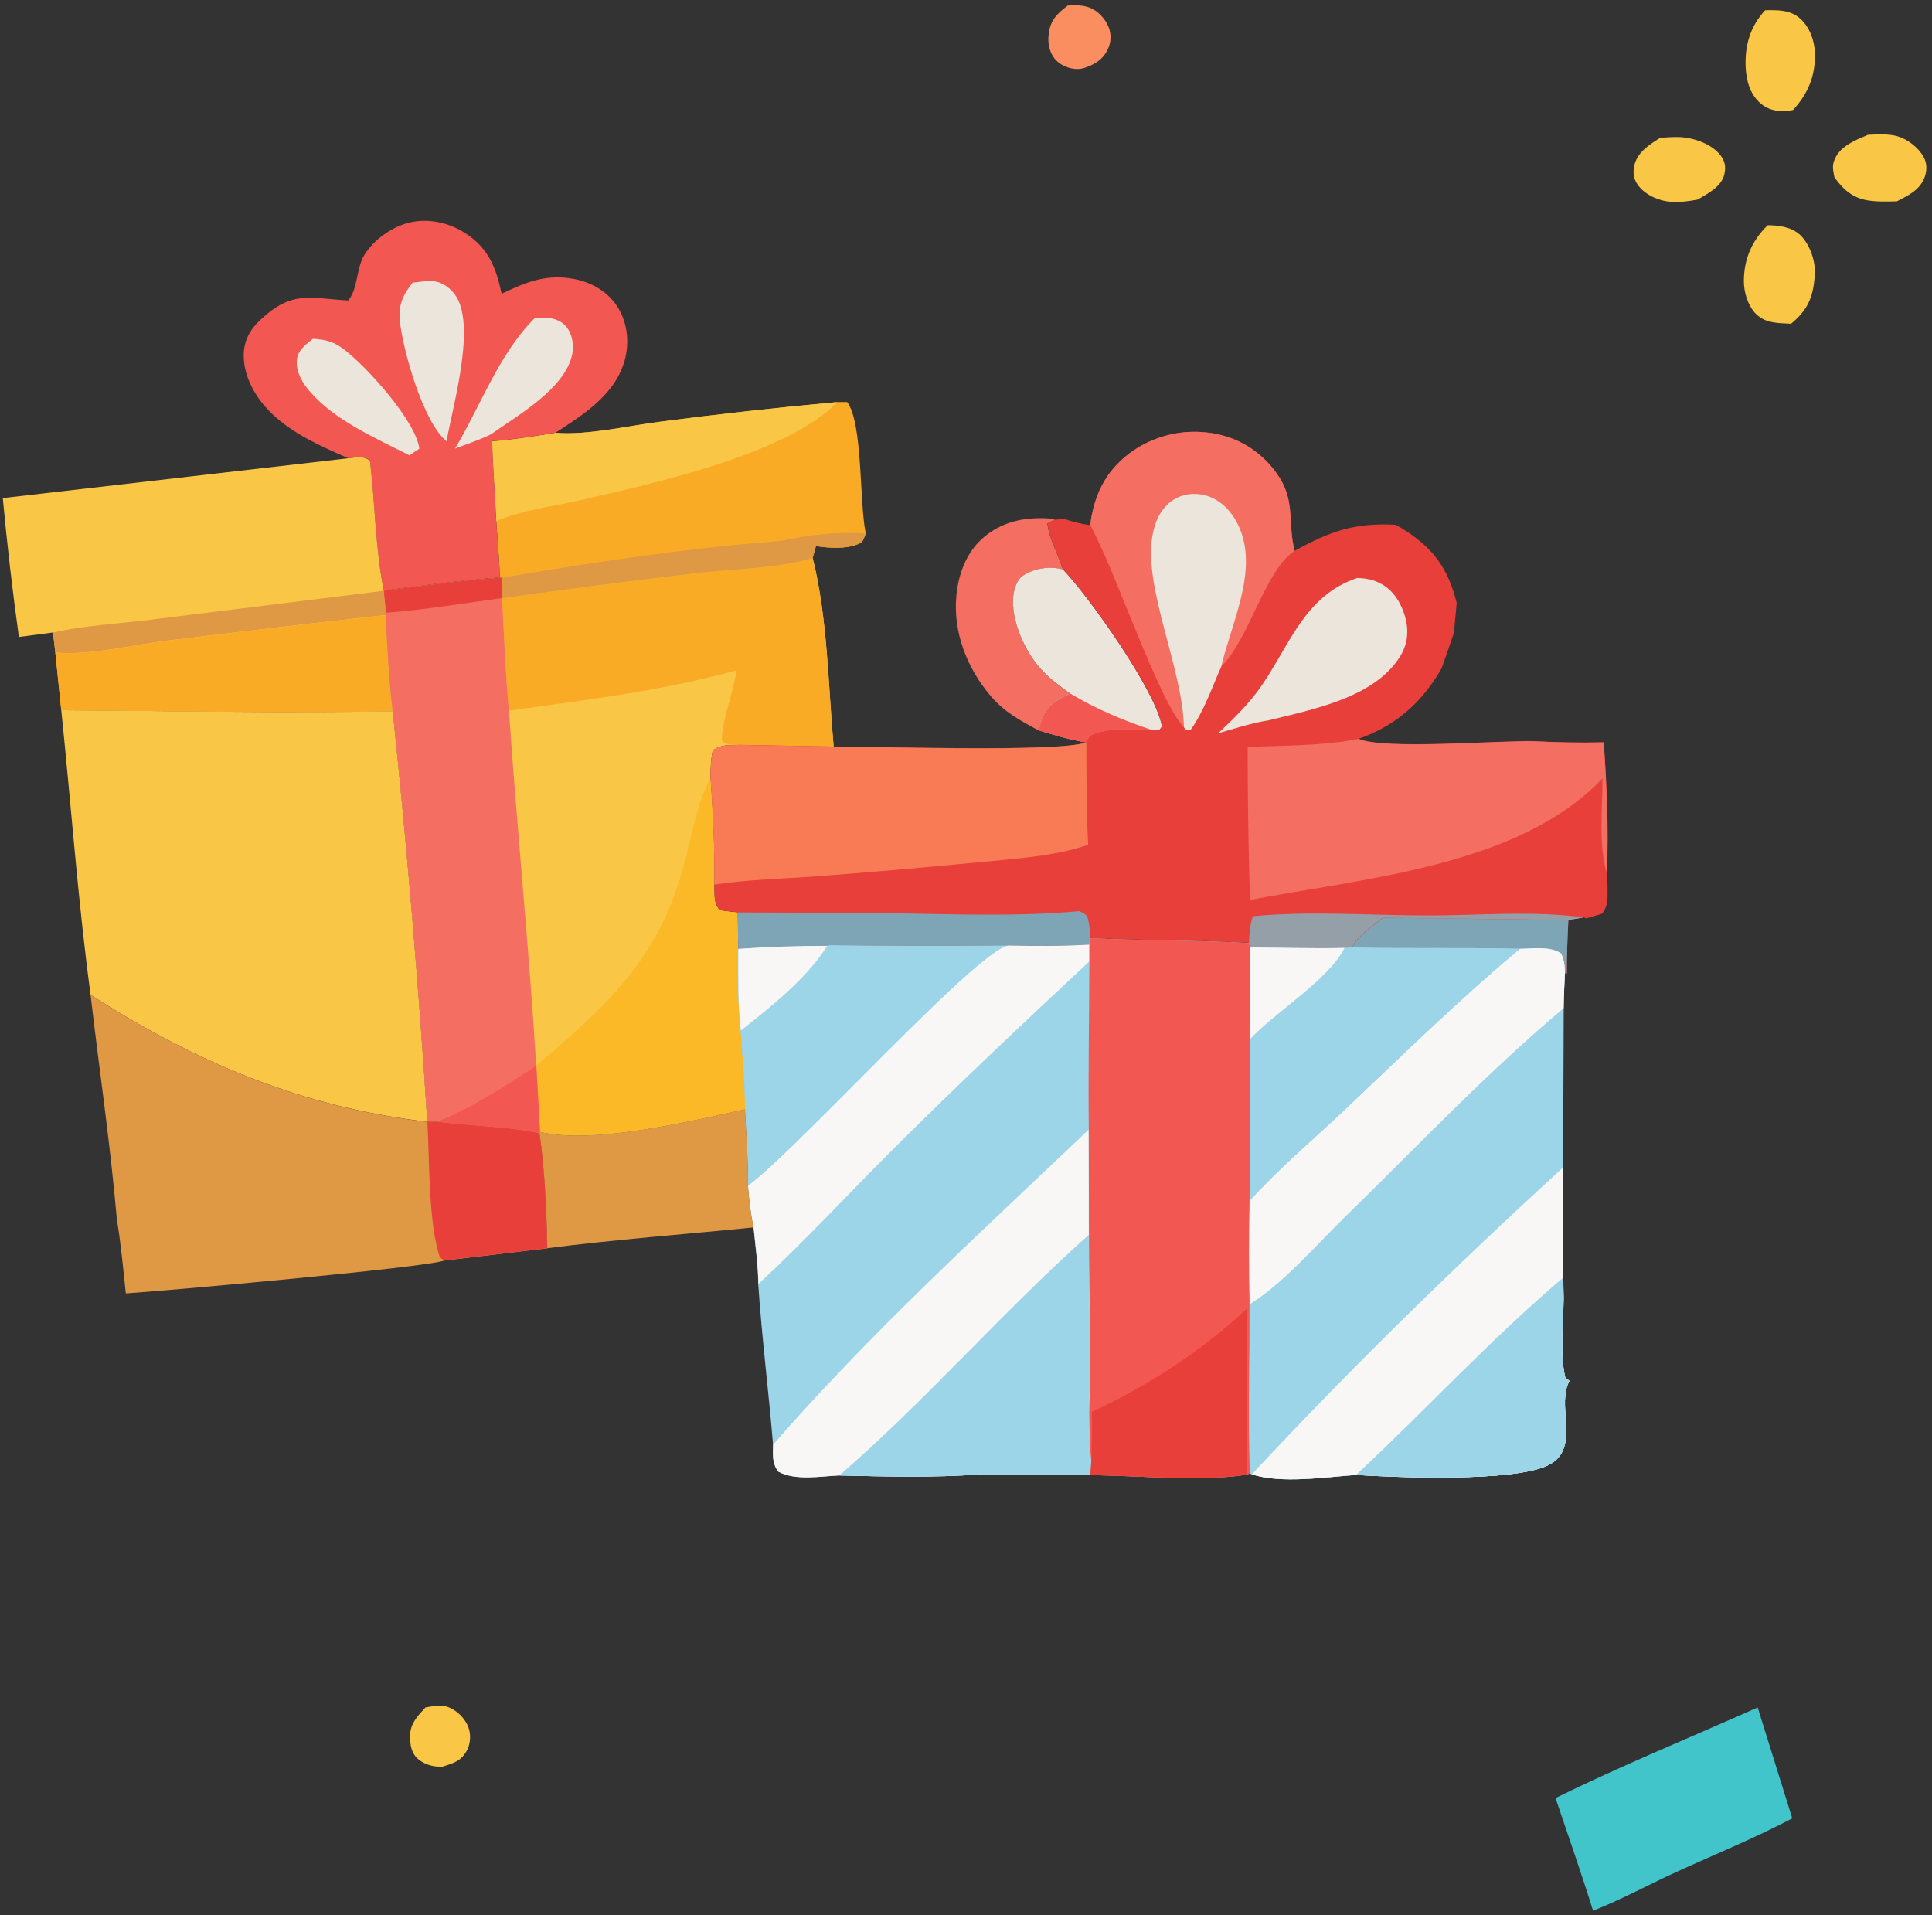
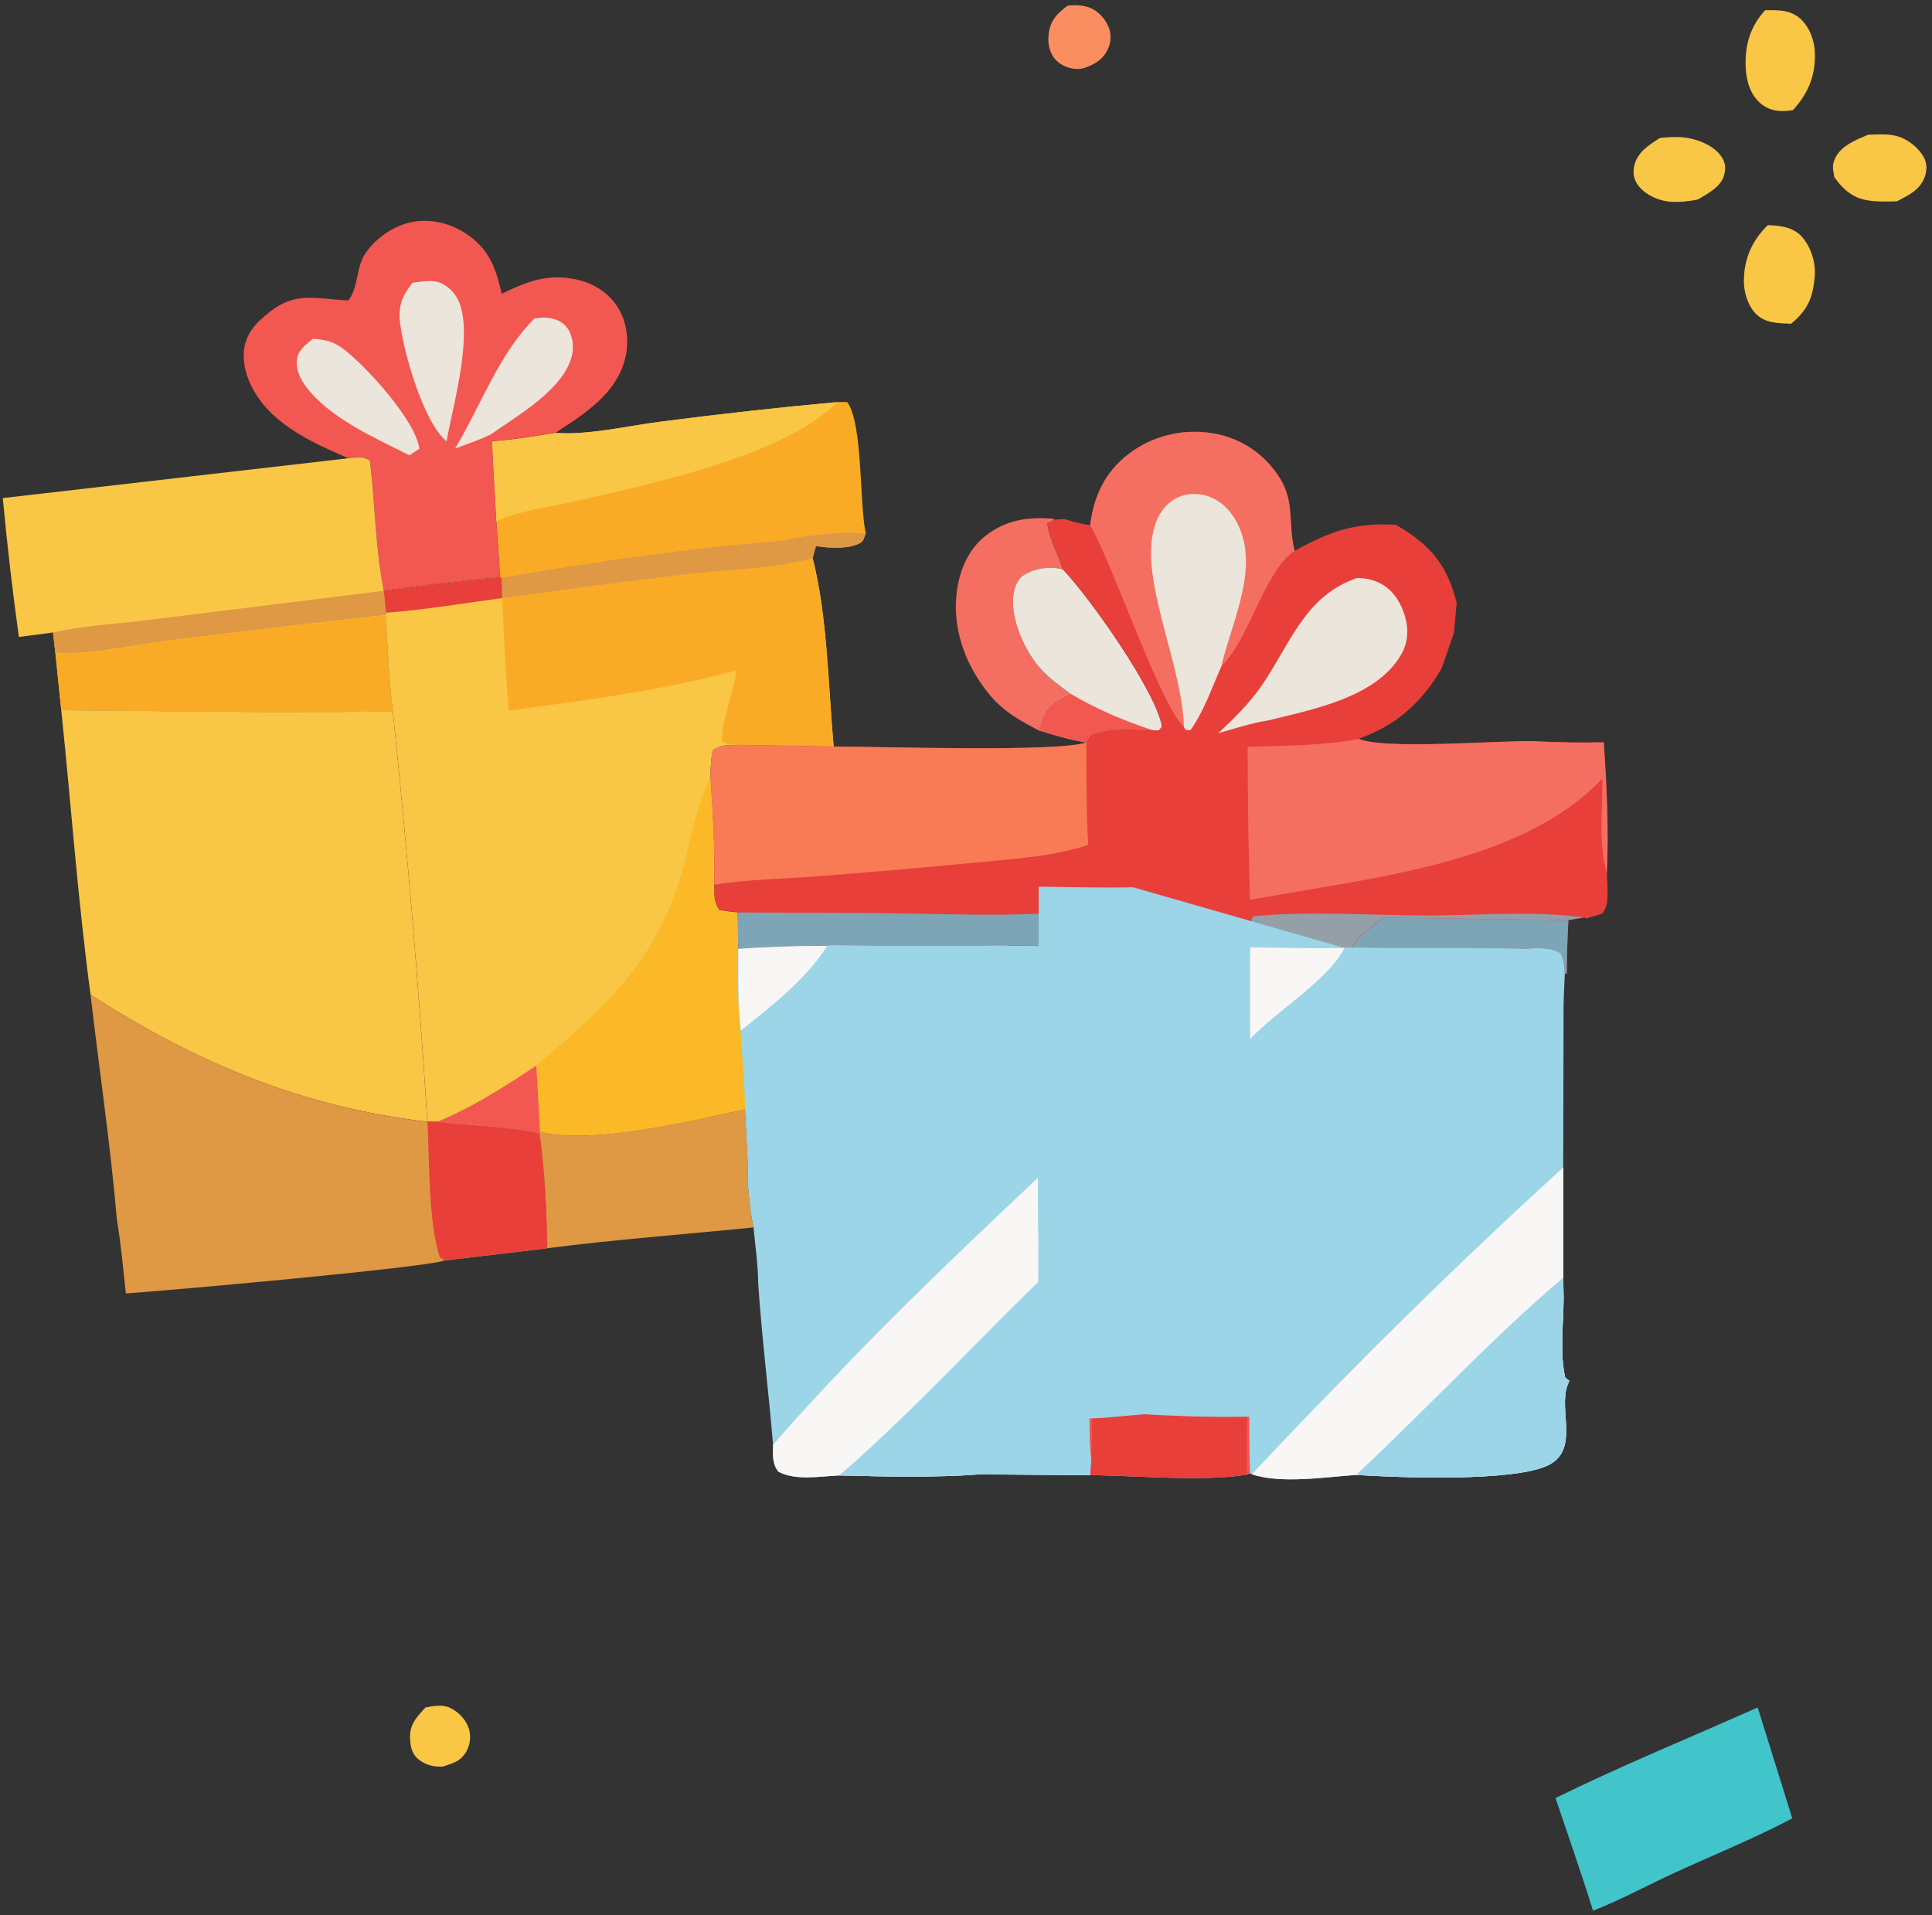
<svg xmlns="http://www.w3.org/2000/svg" id="_イメージ" data-name="イメージ" viewBox="0 0 228 226">
  <rect x="0" y="0" width="228" height="226" fill="#333333" stroke="none" />
  <defs>
    <style>
      .cls-1 {
        fill: #e83f3a;
      }

      .cls-2 {
        fill: #f9c646;
      }

      .cls-3 {
        fill: #faab26;
      }

      .cls-4 {
        fill: #fb8e60;
      }

      .cls-5 {
        fill: #df9844;
      }

      .cls-6 {
        fill: #f35752;
      }

      .cls-7 {
        fill: #ebe5db;
      }

      .cls-8 {
        fill: #7da5b5;
      }

      .cls-9 {
        fill: #949fa8;
      }

      .cls-10 {
        fill: #f87b55;
      }

      .cls-11 {
        fill: #f46f61;
      }

      .cls-12 {
        fill: #42c4cb;
      }

      .cls-13 {
        fill: #f8f7f6;
      }

      .cls-14 {
        fill: #fcb927;
      }

      .cls-15 {
        fill: #9cd4e8;
      }
    </style>
  </defs>
  <g>
    <path class="cls-11" d="M122.56,86.19c-2.19-1.16-4.05-2.17-5.67-4.08-2.76-3.26-4.43-7.47-4.03-11.79.25-2.7,1.28-5.4,3.47-7.11,2.37-1.86,5.05-2.24,7.96-1.99l.14.13-.83.42c.25,1.95,1.27,3.59,1.84,5.44-1.54-.43-3.31-.16-4.68.71-.77.48-1.11,1.67-1.19,2.51-.26,2.81,1.42,6.53,3.3,8.57,1,1.08,2.22,2.02,3.42,2.85-1.68.85-2.79,1.36-3.42,3.28-.12.35-.21.71-.31,1.07Z" />
    <path class="cls-7" d="M126.29,81.84c-1.2-.84-2.42-1.77-3.42-2.85-1.88-2.04-3.57-5.75-3.3-8.57.08-.85.42-2.03,1.19-2.51,1.37-.87,3.15-1.13,4.68-.71,3.1,3.23,11.01,14.4,11.69,18.56l-.37.46-.69-.04c-2.23,0-5.44-.39-7.46.69l-.4.74c-1.94-.3-3.77-.86-5.65-1.43.1-.36.2-.71.31-1.07.63-1.92,1.74-2.43,3.42-3.28Z" />
    <path class="cls-6" d="M126.29,81.84c3.12,1.86,6.33,3.21,9.78,4.35-2.23,0-5.44-.39-7.46.69l-.4.74c-1.94-.3-3.77-.86-5.65-1.43.1-.36.2-.71.31-1.07.63-1.92,1.74-2.43,3.42-3.28Z" />
    <path class="cls-3" d="M98.82,47.45h1.16c1.87,2.53,1.42,11.9,2.19,15.5-.3.71-.25,1-1.01,1.3-1.43.56-3.38.43-4.87.19l-.39,1.4c-4.21,1.28-9.43,1.29-13.86,1.8-7.6.92-15.2,1.9-22.78,2.94l-.05-2.39h-.22c-.07-2.24-.27-4.47-.43-6.7-.12-3.14-.41-6.26-.48-9.41,2.52-.19,5-.6,7.49-1,3.78.31,8.53-.83,12.33-1.31,6.96-.91,13.93-1.68,20.92-2.32Z" />
    <path class="cls-5" d="M92.08,63.85c3.13-.72,6.89-1.13,10.1-.9-.3.71-.25,1-1.01,1.3-1.43.56-3.38.43-4.87.19l-.39,1.4c-4.21,1.28-9.43,1.29-13.86,1.8-7.6.92-15.2,1.9-22.78,2.94l-.05-2.39c10.75-1.85,22-3.52,32.86-4.35Z" />
    <path class="cls-2" d="M65.57,51.08c3.78.31,8.53-.83,12.33-1.31,6.96-.91,13.93-1.68,20.92-2.32-6.09,6.25-21.88,9.63-30.4,11.59-3.13.72-6.93,1.17-9.85,2.46-.12-3.14-.41-6.26-.48-9.41,2.52-.19,5-.6,7.49-1Z" />
    <path class="cls-6" d="M41.11,54.08c-3.2-1.4-6.46-2.82-9.02-5.26-1.85-1.76-3.35-4.3-3.33-6.93.01-1.62.72-2.96,1.88-4.06,3.82-3.62,5.84-2.63,10.45-2.37,1.17-1.37.93-3.76,1.91-5.37,1.14-1.85,3.33-3.38,5.43-3.85,2.21-.49,4.59.05,6.47,1.27,2.78,1.81,3.63,4.06,4.3,7.16,2.9-1.4,5.29-2.37,8.58-1.74,2.08.4,4.01,1.52,5.14,3.36,1.08,1.74,1.35,3.95.88,5.92-1.01,4.25-4.82,6.63-8.23,8.85-2.49.41-4.97.81-7.49,1,.07,3.15.36,6.27.48,9.41.16,2.23.36,4.46.43,6.69-4.58.3-9.14.96-13.69,1.53-1.02-4.97-1.03-10.3-1.64-15.35-.91-.63-1.47-.37-2.55-.28Z" />
    <path class="cls-7" d="M36.93,39.98c1.48.1,2.42.31,3.62,1.22,2.74,2.08,8.52,8.48,8.94,11.75l-1.18.78c-3.96-2.01-8.72-4.07-11.68-7.45-.93-1.06-1.75-2.4-1.59-3.86.13-1.12,1.07-1.77,1.89-2.44Z" />
    <path class="cls-7" d="M63.08,37.58c.45-.06.94-.13,1.39-.09,1.01.09,1.9.4,2.51,1.26.57.81.75,2.06.56,3.01-.81,4.1-6.47,7.27-9.61,9.5-1.33.66-2.84,1.14-4.23,1.68,3.03-5.06,5.18-11.18,9.38-15.37Z" />
    <path class="cls-7" d="M48.71,33.36c.73-.09,1.53-.22,2.27-.19,1.08.05,1.99.68,2.64,1.51,2.71,3.44-.23,13.36-.92,17.4-2.77-2.25-5.15-10.77-5.5-14.1-.2-1.96.29-3.1,1.5-4.63Z" />
    <path class="cls-2" d="M41.11,54.08c1.08-.09,1.64-.35,2.55.28.61,5.05.63,10.39,1.64,15.35l.26,2.59-.07.27c.25,3.76.37,7.62.86,11.35-13.07.25-26.06-.05-39.12-.12l-.7-6.8-.27-2.36-4.03.53c-.76-5.45-1.39-10.92-1.9-16.39l40.78-4.7Z" />
    <path class="cls-5" d="M6.26,74.65c3.69-.85,7.78-1.04,11.56-1.52l27.48-3.41.26,2.59-.07.27c-8.57.95-17.14,1.96-25.7,3.01-4.08.5-9.25,1.78-13.27,1.42l-.27-2.36Z" />
    <path class="cls-3" d="M45.49,72.59c.25,3.76.37,7.62.86,11.35-13.07.25-26.06-.05-39.12-.12l-.7-6.8c4.02.36,9.19-.91,13.27-1.42,8.56-1.05,17.13-2.06,25.7-3.01Z" />
    <path class="cls-2" d="M7.23,83.81c13.06.08,26.06.37,39.12.12,1.69,16.12,3.05,32.27,4.08,48.45-14.89-1.75-27.29-7-39.74-14.98-1.5-11.12-2.3-22.43-3.46-33.59Z" />
    <path class="cls-2" d="M59.26,70.59c7.59-1.05,15.18-2.03,22.78-2.94,4.43-.52,9.66-.53,13.86-1.8,1.76,6.91,1.84,15.13,2.48,22.27l-11.04-.2c-1.25.06-2.19-.12-3.22.65-.23,1.08-.26,2.09-.27,3.18.27,4.23.52,8.42.44,12.66.04,1.22-.14,2.02.64,3.02.7.09,1.41.2,2.12.25l.07,4.3c.01,3.21-.07,6.44.3,9.63.21,3.08.52,6.2.52,9.29-6.28,1.36-17.89,4.2-24.21,2.67l-.06.18c-3.78-.85-8.15-.84-12.05-1.38h-1.18c-1.03-16.17-2.39-32.32-4.08-48.44-.49-3.73-.61-7.59-.86-11.35l.07-.27-.26-2.59c4.55-.58,9.11-1.23,13.69-1.53h.22s.05,2.4.05,2.4Z" />
    <path class="cls-14" d="M83.85,91.75c.27,4.23.52,8.42.44,12.66.04,1.22-.14,2.02.64,3.02.7.09,1.41.2,2.12.25l.07,4.3c.01,3.21-.07,6.44.3,9.63.21,3.08.52,6.2.52,9.29-6.28,1.36-17.89,4.2-24.21,2.67l-.44-7.81c8.05-6.89,14.17-12.23,17.23-22.99.98-3.45,1.61-7.62,3.21-10.8.04-.07.08-.15.12-.22Z" />
    <path class="cls-3" d="M59.26,70.59c7.59-1.05,15.18-2.03,22.78-2.94,4.43-.52,9.66-.53,13.86-1.8,1.76,6.91,1.84,15.13,2.48,22.27l-11.04-.2c-.9-.05-1.46.09-2.15-.5.03-2.69,1.35-5.56,1.74-8.32-8.79,2.43-17.85,3.52-26.87,4.76-.42-4.41-.59-8.85-.8-13.27Z" />
-     <path class="cls-11" d="M58.99,68.18h.22s.05,2.4.05,2.4c.22,4.42.38,8.87.8,13.27.95,13.98,2.36,27.92,3.22,41.91l.44,7.81-.06.18c-3.78-.85-8.15-.84-12.05-1.38h-1.18c-1.03-16.17-2.39-32.32-4.08-48.44-.49-3.73-.61-7.59-.86-11.35l.07-.27-.26-2.59c4.55-.58,9.11-1.23,13.69-1.53Z" />
    <path class="cls-1" d="M58.99,68.18h.22s.05,2.4.05,2.4c-4.54.61-9.13,1.39-13.7,1.73l-.26-2.59c4.55-.58,9.11-1.23,13.69-1.53Z" />
    <path class="cls-6" d="M63.29,125.76l.44,7.81-.06.18c-3.78-.85-8.15-.84-12.05-1.38,4.21-1.72,7.89-4.12,11.67-6.61Z" />
    <path class="cls-1" d="M128.65,62.01c.44-3.49,1.74-6.3,4.6-8.48.17-.13.35-.25.52-.37.18-.12.36-.23.54-.35.18-.11.37-.22.56-.32.19-.1.38-.2.57-.29.19-.09.39-.18.59-.26.2-.08.4-.16.6-.23.2-.07.4-.14.61-.2.2-.06.41-.12.62-.17.21-.05.42-.1.63-.14.21-.04.42-.08.63-.11.21-.03.42-.06.64-.08.21-.02.43-.03.64-.04.21,0,.43-.01.64-.01.21,0,.43,0,.64.02.21.01.43.03.64.05.21.02.42.05.64.08,3.17.48,5.86,2.16,7.72,4.77,2.27,3.18,1.24,5.71,2.1,9.12,4.22-2.3,7.05-3.34,11.94-3.07,3.74,2.14,5.86,4.4,7.03,8.61.06.21.11.42.16.62l-.33,3.53c-.48,1.4-.95,2.81-1.46,4.2-2.28,3.99-5.4,6.76-9.77,8.29,3.05,1.32,16.41.18,20.68.28,2.76.14,5.47.2,8.24.13.36,5.07.6,10.33.37,15.41l.07,1.52c-.03,1.35.19,2.21-.65,3.31l-1.86.56-.27-.13-1.84.3c-.11,2.12-.19,4.23-.19,6.36l-.21-.11c0-.9-.08-1.47-.43-2.3-1.27-.9-3.36-.59-4.88-.56-6.58-.16-13.18,0-19.76-.15l-.93.05c-3.7.09-7.43-.03-11.13-.07l-.14-.51c-6.23-.35-12.47-.28-18.7-.57l-.15.76c-3.21.19-6.39.16-9.61.1-7,.07-14,.06-20.99-.03l-.32.07c-3.51,0-7.01.13-10.51.36l-.07-4.3c-.71-.06-1.41-.16-2.12-.25-.78-1-.6-1.8-.64-3.02.08-4.24-.17-8.43-.44-12.66,0-1.1.04-2.11.27-3.18,1.03-.76,1.97-.59,3.22-.65l11.04.2c5-.02,26.73.7,29.82-.5l.4-.74c2.02-1.07,5.23-.69,7.46-.69l.69.04.37-.46c-.68-4.16-8.58-15.33-11.69-18.56-.58-1.84-1.6-3.49-1.84-5.44l.83-.42,1.17-.08c1.02.32,1.99.59,3.06.73Z" />
    <path class="cls-9" d="M147.4,111.29c.04-1.13.11-2.08.45-3.16,6.73-.65,13.83-.1,20.62-.09,5.91,0,12.63-.6,18.44.24l-1.84.3-21.89-.28c-1.05.89-3.21,2.25-3.59,3.51l-.93.05c-3.7.09-7.43-.03-11.13-.07l-.14-.51Z" />
    <path class="cls-8" d="M163.2,108.31l21.89.28c-.11,2.12-.19,4.23-.19,6.36l-.21-.11c0-.9-.08-1.47-.43-2.3-1.27-.9-3.36-.59-4.88-.56-6.58-.16-13.18,0-19.76-.15.38-1.26,2.54-2.62,3.59-3.51Z" />
    <path class="cls-8" d="M127.4,107.52c.6.37.85.32,1.02,1.04.17.71.22,1.43.28,2.16l-.15.76c-3.21.19-6.39.16-9.61.1-7,.07-14,.06-20.99-.03l-.32.07c-3.51,0-7.01.13-10.51.36l-.07-4.3,14.09.06c8.61,0,17.7.58,26.27-.22Z" />
    <path class="cls-7" d="M160.17,68.21c1.06.03,1.96.2,2.9.73,1.44.82,2.3,2.28,2.75,3.84.44,1.53.33,3.09-.47,4.48-2.94,5.07-10.46,6.46-15.65,7.75-2.01.31-3.98.97-5.94,1.52,1.86-1.73,3.67-3.51,5.12-5.61,3.42-4.98,5.1-10.61,11.28-12.71Z" />
    <path class="cls-11" d="M128.65,62.01c.44-3.49,1.74-6.3,4.6-8.48.17-.13.35-.25.52-.37.18-.12.36-.23.54-.35.18-.11.37-.22.56-.32.19-.1.38-.2.57-.29.19-.09.39-.18.59-.26.2-.08.4-.16.6-.23.2-.07.4-.14.61-.2.2-.06.41-.12.62-.17.21-.05.42-.1.63-.14.21-.04.42-.08.63-.11.21-.03.42-.06.64-.08.21-.02.43-.03.64-.04.21,0,.43-.01.64-.01.21,0,.43,0,.64.02.21.01.43.03.64.05.21.02.42.05.64.08,3.17.48,5.86,2.16,7.72,4.77,2.27,3.18,1.24,5.71,2.1,9.12-3.54,2.35-5.33,10.4-8.64,13.64-1.09,2.45-2.07,5.34-3.64,7.51h-.52s-.25-.32-.25-.32c-2.95-2.97-8.17-18.68-11.06-23.83Z" />
    <path class="cls-7" d="M139.72,85.83c-.16-6.98-4.74-16.3-3.74-22.5.28-1.7.97-3.35,2.46-4.32,1.13-.73,2.42-.88,3.71-.57,1.53.37,2.76,1.45,3.57,2.78,3.23,5.33-.35,12.02-1.59,17.42-1.09,2.45-2.07,5.34-3.64,7.51h-.52s-.25-.32-.25-.32Z" />
    <path class="cls-11" d="M147.25,88.15c4.31-.19,8.85-.11,13.08-.95,3.05,1.32,16.41.18,20.68.28,2.76.14,5.47.2,8.24.13.36,5.07.6,10.33.37,15.41-1-3.33-.5-7.71-.5-11.16-9.8,10.37-28.14,11.76-41.61,14.35-.18-6.02-.27-12.03-.27-18.05Z" />
    <path class="cls-10" d="M128.2,87.62c.03,4.01-.01,8.07.22,12.07-4,1.39-8.77,1.66-12.96,2.07-6.46.63-12.93,1.19-19.41,1.68-3.88.29-7.92.35-11.76.96.08-4.24-.17-8.43-.44-12.66,0-1.1.04-2.11.27-3.18,1.03-.76,1.97-.59,3.22-.65l11.04.2c5-.02,26.73.7,29.82-.5Z" />
    <path class="cls-15" d="M128.7,110.72c6.23.29,12.47.22,18.7.57l.14.51c3.7.04,7.43.15,11.13.07l.93-.05c6.59.15,13.18-.01,19.76.15,1.52-.02,3.61-.34,4.88.56.35.83.43,1.4.43,2.3-.05,1.38-.14,2.77-.15,4.15l-.04,18.77v13.03s.04,2.51.04,2.51c-.03,2.88-.46,6.51.19,9.28l.48.38c-.07.16-.14.32-.2.48-1.12,2.96,1.42,7.64-2.26,9.47-4.07,2.03-17.92,1.46-22.72,1.16-3.59.25-8.85,1.08-12.29-.08l-.24-.1-.35.14c-5.09.86-13.06.11-18.47.06l-12.99-.09c-5.42.41-11.19.26-16.63.13-2.23.1-5.19.65-7.2-.45-.76-1.01-.62-1.99-.61-3.19-.53-6.32-1.32-12.61-1.75-18.94-.02-2.22-.34-4.47-.56-6.68-.35-1.65-.53-3.25-.66-4.93.06-2.98-.21-6.04-.34-9.02,0-3.09-.31-6.2-.52-9.29-.37-3.19-.29-6.42-.3-9.63,3.5-.24,7-.36,10.51-.36l.32-.07c7,.09,14,.1,20.99.03,3.22.07,6.39.09,9.61-.1l.15-.76Z" />
-     <path class="cls-13" d="M118.94,111.58c3.22.07,6.39.09,9.61-.1v1.99c-7.74,7.21-15.49,14.51-22.98,21.98-5.38,5.36-10.49,10.92-16.07,16.08-.02-2.22-.34-4.47-.56-6.68-.35-1.65-.53-3.25-.66-4.93,6.01-4.48,26.76-27.53,30.67-28.34Z" />
    <path class="cls-15" d="M97.95,111.55c7,.09,14,.1,20.99.03-3.91.81-24.66,23.87-30.67,28.34.06-2.98-.21-6.04-.34-9.02,0-3.09-.31-6.2-.52-9.29-.37-3.19-.29-6.42-.3-9.63,3.5-.24,7-.36,10.51-.36l.32-.07Z" />
    <path class="cls-13" d="M87.12,111.98c3.5-.24,7-.36,10.51-.36-2.47,3.92-6.61,7.14-10.2,10-.37-3.19-.29-6.42-.3-9.63Z" />
    <path class="cls-13" d="M128.47,133.32l.02,12.41c.02,6.95.29,14.01.03,20.95.06,1.91.01,3.9.26,5.79l-.11,1.61-12.99-.09c-5.42.41-11.19.26-16.63.13-2.23.1-5.19.65-7.2-.45-.76-1.01-.62-1.99-.61-3.19,11.48-13.18,24.57-25.12,37.22-37.15Z" />
    <path class="cls-15" d="M128.49,145.73c.02,6.95.29,14.01.03,20.95.06,1.91.01,3.9.26,5.79l-.11,1.61-12.99-.09c-5.42.41-11.19.26-16.63.13,10.29-8.9,19.26-19.32,29.43-28.38Z" />
    <path class="cls-15" d="M115.69,173.99c3.14-2.58,9.14-4.99,12.84-7.3.06,1.91.01,3.9.26,5.79l-.11,1.61-12.99-.09Z" />
    <path class="cls-6" d="M128.7,110.72c6.23.29,12.47.22,18.7.57l.14.51v10.81c-.02,6.36.05,12.73-.05,19.09-.08,4.07-.08,8.14,0,12.21,0,6.65-.15,13.32.02,19.97l-.35.14c-5.09.86-13.06.11-18.47.06l.11-1.61c-.25-1.89-.2-3.88-.26-5.79.26-6.94-.02-14-.03-20.95l-.02-12.41c-.07-6.61.04-13.23.07-19.84v-1.99s.16-.76.16-.76Z" />
    <path class="cls-1" d="M128.85,166.62c6.48-2.97,13.12-7.3,18.31-12.2l-.02,19.6c-5.09.86-13.06.11-18.47.06l.11-1.61c.07-1.96.14-3.9.07-5.85Z" />
-     <path class="cls-15" d="M158.67,111.87l.93-.05c6.59.15,13.18-.01,19.76.15,1.52-.02,3.61-.34,4.88.56.35.83.43,1.4.43,2.3-.05,1.38-.14,2.77-.15,4.15l-.04,18.77v13.03s.04,2.51.04,2.51c-.03,2.88-.46,6.51.19,9.28l.48.38c-.07.16-.14.32-.2.48-1.12,2.96,1.42,7.64-2.26,9.47-4.07,2.03-17.92,1.46-22.72,1.16-3.59.25-8.85,1.08-12.29-.08l-.24-.1c-.16-6.64-.02-13.32-.02-19.97-.08-4.07-.08-8.14,0-12.21.1-6.36.03-12.73.04-19.09v-10.81c3.71.04,7.44.15,11.14.07Z" />
-     <path class="cls-13" d="M179.37,111.97c1.52-.02,3.61-.34,4.88.56.35.83.43,1.4.43,2.3-.05,1.38-.14,2.77-.15,4.15-9.05,7.58-17.33,16.38-25.79,24.62-3.43,3.34-7.22,7.8-11.26,10.32-.08-4.07-.08-8.14,0-12.21,3.41-3.8,7.55-7.26,11.26-10.78,6.77-6.41,13.46-12.98,20.62-18.95Z" />
+     <path class="cls-15" d="M158.67,111.87l.93-.05l-.04,18.77v13.03s.04,2.51.04,2.51c-.03,2.88-.46,6.51.19,9.28l.48.38c-.07.16-.14.32-.2.48-1.12,2.96,1.42,7.64-2.26,9.47-4.07,2.03-17.92,1.46-22.72,1.16-3.59.25-8.85,1.08-12.29-.08l-.24-.1c-.16-6.64-.02-13.32-.02-19.97-.08-4.07-.08-8.14,0-12.21.1-6.36.03-12.73.04-19.09v-10.81c3.71.04,7.44.15,11.14.07Z" />
    <path class="cls-15" d="M158.67,111.87l.93-.05c6.59.15,13.18-.01,19.76.15-7.16,5.97-13.85,12.54-20.62,18.95-3.71,3.52-7.85,6.98-11.26,10.78.1-6.36.03-12.73.04-19.09v-10.81c3.71.04,7.44.15,11.14.07Z" />
    <path class="cls-13" d="M147.54,111.8c3.7.04,7.43.15,11.13.07-1.84,3.72-8.16,7.56-11.14,10.74v-10.81Z" />
    <path class="cls-13" d="M147.74,173.98c11.63-12.48,24.16-24.71,36.75-36.23v13.03s.04,2.51.04,2.51c-.03,2.88-.46,6.51.19,9.28l.48.38c-.07.16-.14.32-.2.48-1.12,2.96,1.42,7.64-2.26,9.47-4.07,2.03-17.92,1.46-22.72,1.16-3.59.25-8.85,1.08-12.29-.08Z" />
    <path class="cls-15" d="M160.03,174.06c8.23-7.66,15.87-16.01,24.45-23.28l.05,2.51c-.03,2.88-.46,6.51.19,9.28l.48.38c-.07.16-.14.32-.2.48-1.12,2.96,1.42,7.64-2.26,9.47-4.07,2.03-17.92,1.46-22.72,1.16Z" />
    <path class="cls-5" d="M63.72,133.57c6.33,1.53,17.93-1.31,24.21-2.67.12,2.98.39,6.04.34,9.02.13,1.68.31,3.28.66,4.93-8.11.82-16.29,1.42-24.36,2.46-.07-4.45-.29-9.15-.91-13.56l.06-.18Z" />
    <path class="cls-5" d="M10.7,117.41c12.46,7.97,24.85,13.23,39.74,14.98h1.18c3.89.53,8.27.52,12.05,1.37.62,4.4.84,9.11.91,13.56l-12.15,1.44c-2.18.83-32.98,3.59-37.58,3.88-.31-2.92-.58-5.85-1.06-8.75-.76-8.82-2.08-17.67-3.1-26.47Z" />
    <path class="cls-1" d="M50.44,132.38h1.18c3.89.53,8.27.52,12.05,1.37.62,4.4.84,9.11.91,13.56l-12.15,1.44-.51-.35c-1.38-4.03-1.23-11.58-1.48-16.02Z" />
  </g>
  <g>
    <path class="cls-2" d="M195.9,16.28c.7-.08,1.41-.11,2.12-.11,1.7.03,3.88.73,4.99,2.12.57.72.69,1.42.48,2.3-.35,1.46-1.95,2.25-3.14,2.96-1.05.21-2.09.33-3.17.26-1.43-.09-3.11-.84-3.94-2.05-.45-.66-.55-1.42-.38-2.19.35-1.61,1.76-2.48,3.05-3.3Z" />
    <path class="cls-2" d="M220.41,15.91c1.11-.06,2.42-.14,3.49.16,1.22.35,2.47,1.32,3.1,2.43.42.73.42,1.62.14,2.39-.57,1.55-1.92,2.16-3.28,2.87-1.15.03-2.35.07-3.49-.12-1.76-.3-2.89-1.31-3.89-2.73-.15-.88-.32-1.32.07-2.19.69-1.52,2.43-2.19,3.86-2.8Z" />
    <path class="cls-2" d="M208.6,26.58c.11,0,.22,0,.33,0,1.43.06,2.89.33,3.84,1.5,1,1.23,1.53,2.99,1.39,4.57-.22,2.51-.83,3.92-2.79,5.56-1.56-.09-3.09-.03-4.23-1.25-.89-.95-1.35-2.52-1.34-3.79,0-2.62.97-4.79,2.81-6.59Z" />
    <path class="cls-2" d="M208.29,1.21c1.47-.03,2.98-.07,4.15.98,1.11,1,1.69,2.56,1.74,4.03.09,2.73-.79,4.78-2.57,6.76-.09.02-.18.03-.27.05-1.29.2-2.5.06-3.54-.8-1.27-1.06-1.73-2.75-1.79-4.34-.1-2.57.54-4.77,2.29-6.67Z" />
  </g>
  <path class="cls-2" d="M50.23,201.5c.9-.16,1.89-.37,2.77,0,1.02.43,1.94,1.36,2.3,2.41.31.89.21,2-.28,2.81-.71,1.18-1.53,1.34-2.76,1.76-1.03.06-2.04-.18-2.87-.85-.85-.68-1-1.73-1-2.75.01-1.47.9-2.38,1.83-3.39Z" />
  <path class="cls-4" d="M125.97.66c.83-.07,1.77-.07,2.57.22,1.01.37,1.89,1.32,2.29,2.32.04.1.08.21.11.31.03.11.05.21.07.32.02.11.03.22.04.33,0,.11.01.22,0,.33,0,.11-.01.22-.02.33-.01.11-.03.22-.06.32-.02.11-.05.21-.09.32-.04.1-.08.21-.12.3-.58,1.26-1.51,1.81-2.76,2.25-.4.1-.44.13-.9.13-.87,0-1.85-.4-2.45-1.01-.79-.8-1.03-1.97-.9-3.05.17-1.64.97-2.46,2.23-3.4Z" />
  <path class="cls-12" d="M207.43,201.51l4.08,13.08c-4.43,2.34-9.19,4.27-13.75,6.36-3.24,1.48-6.45,3.24-9.76,4.54-1.39-4.46-2.94-8.87-4.43-13.3,7.78-3.83,15.93-7.15,23.86-10.69Z" />
</svg>